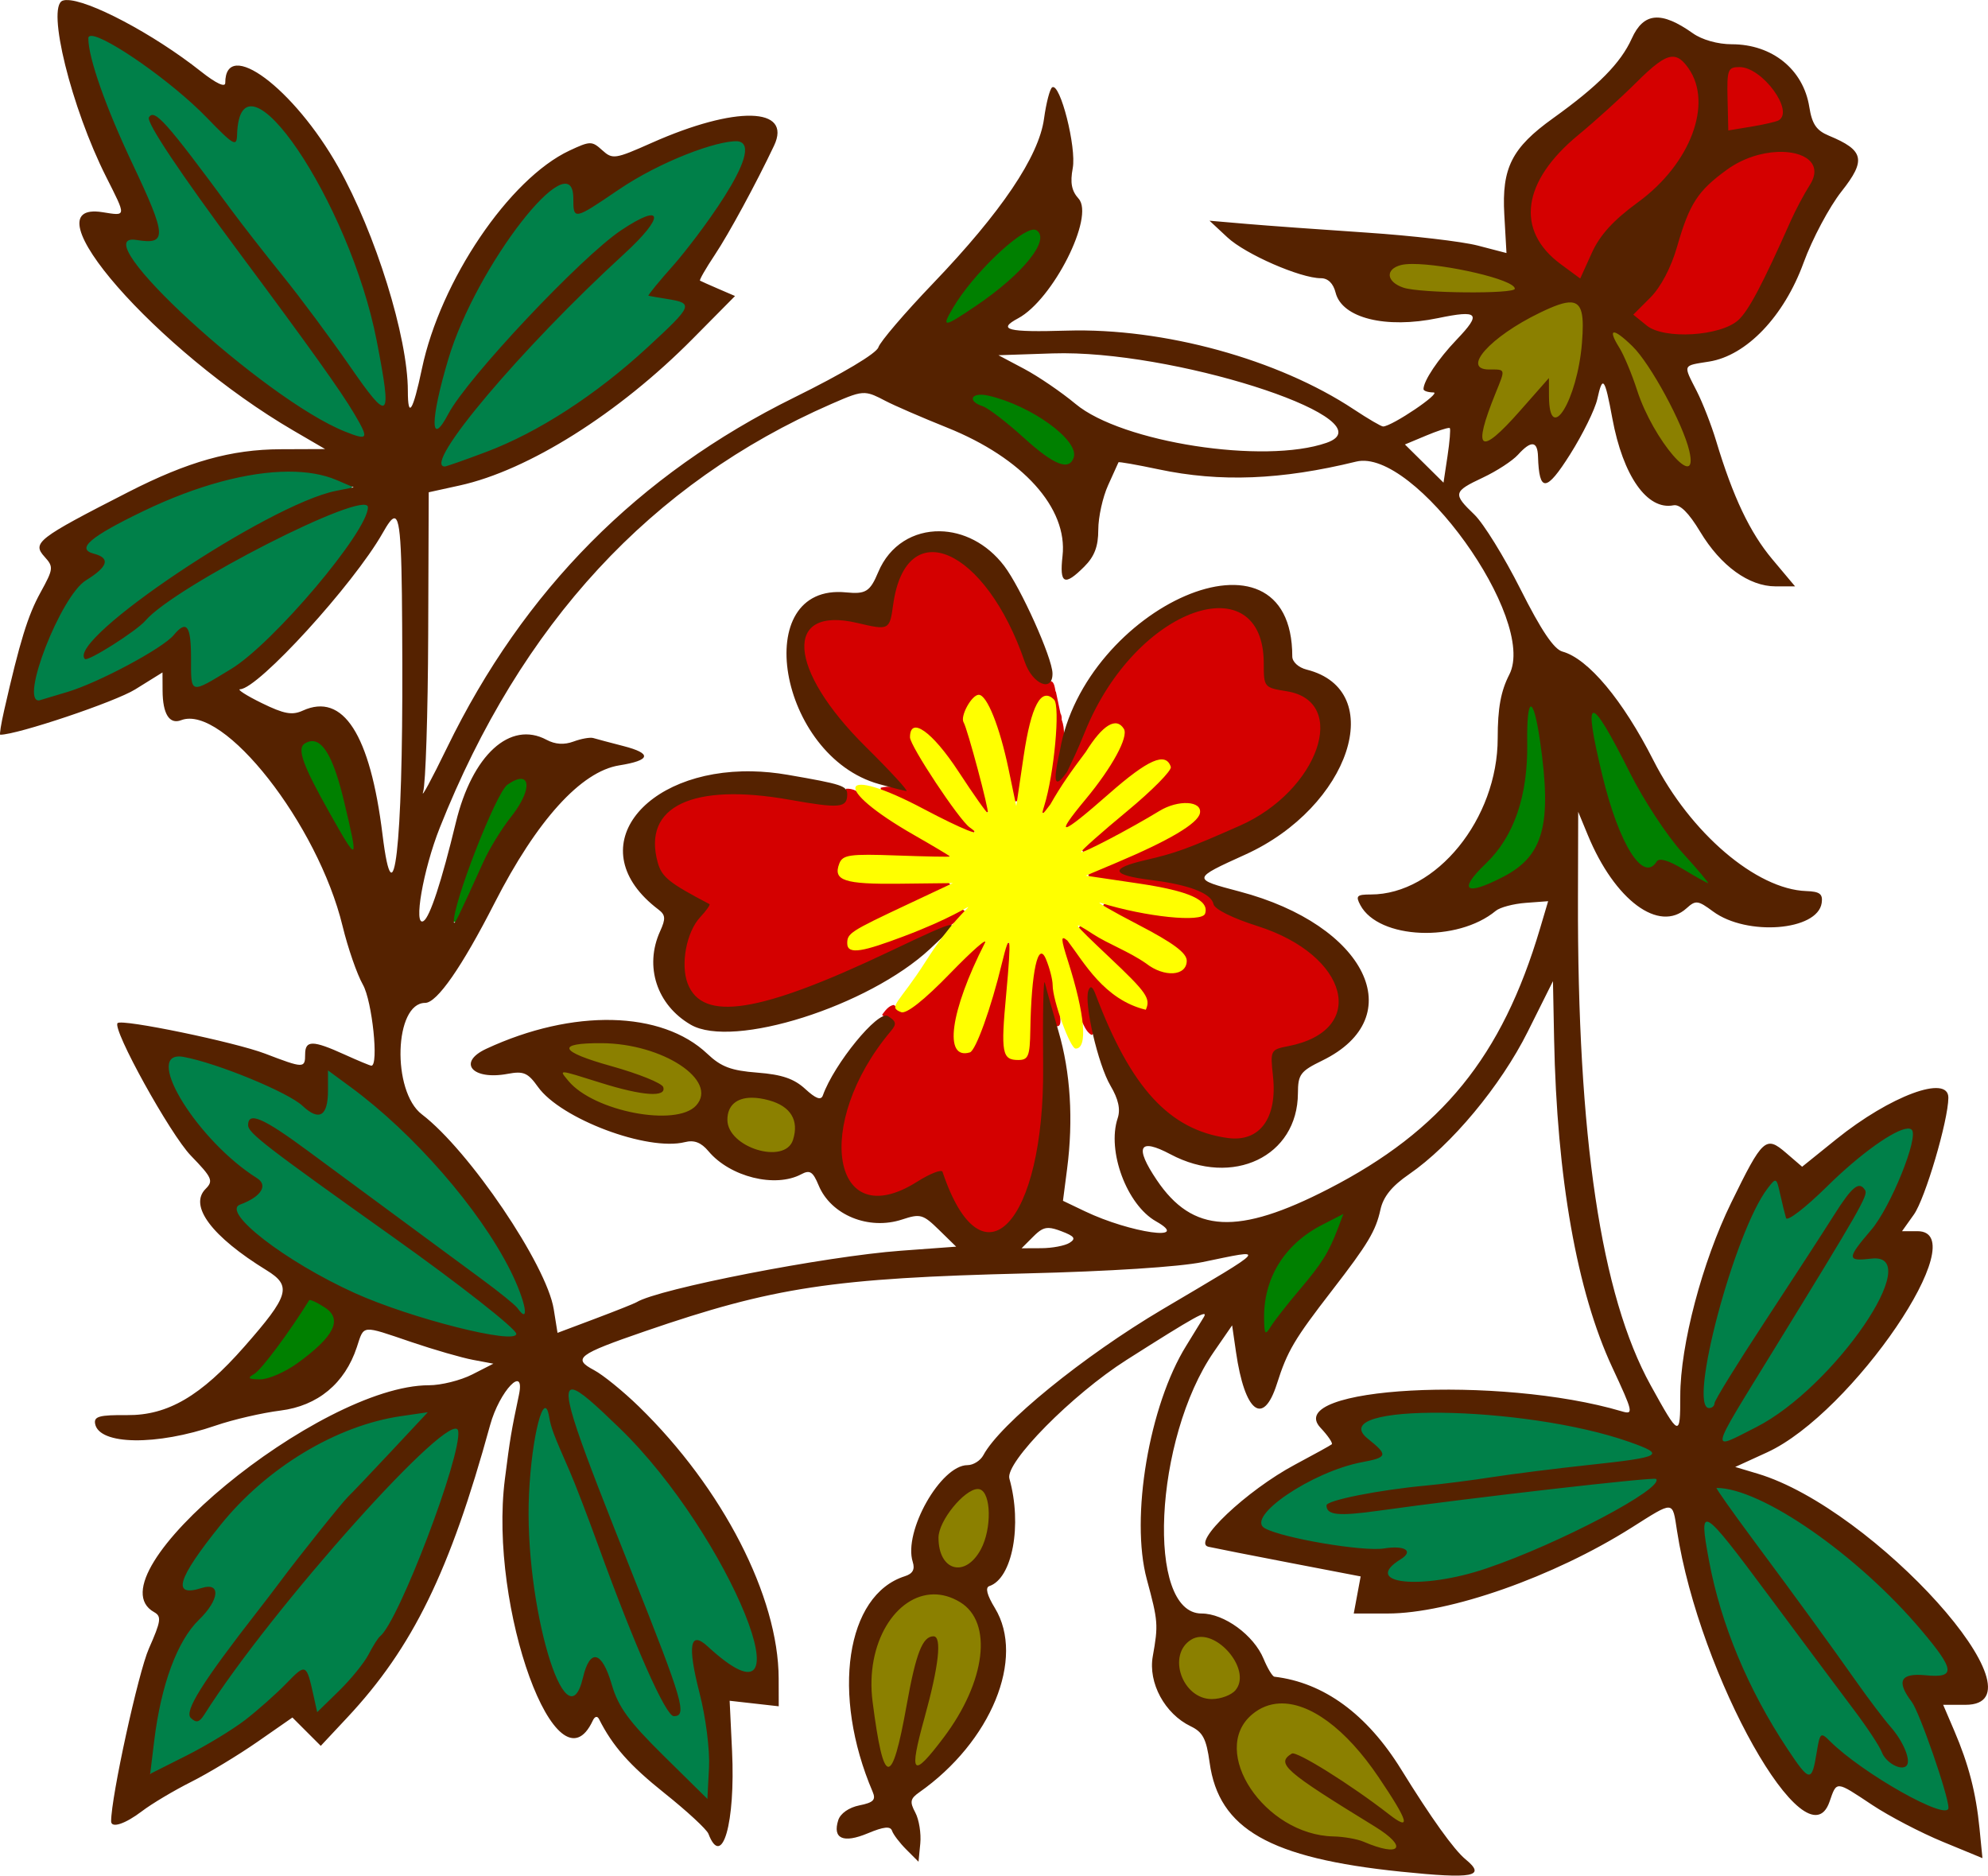
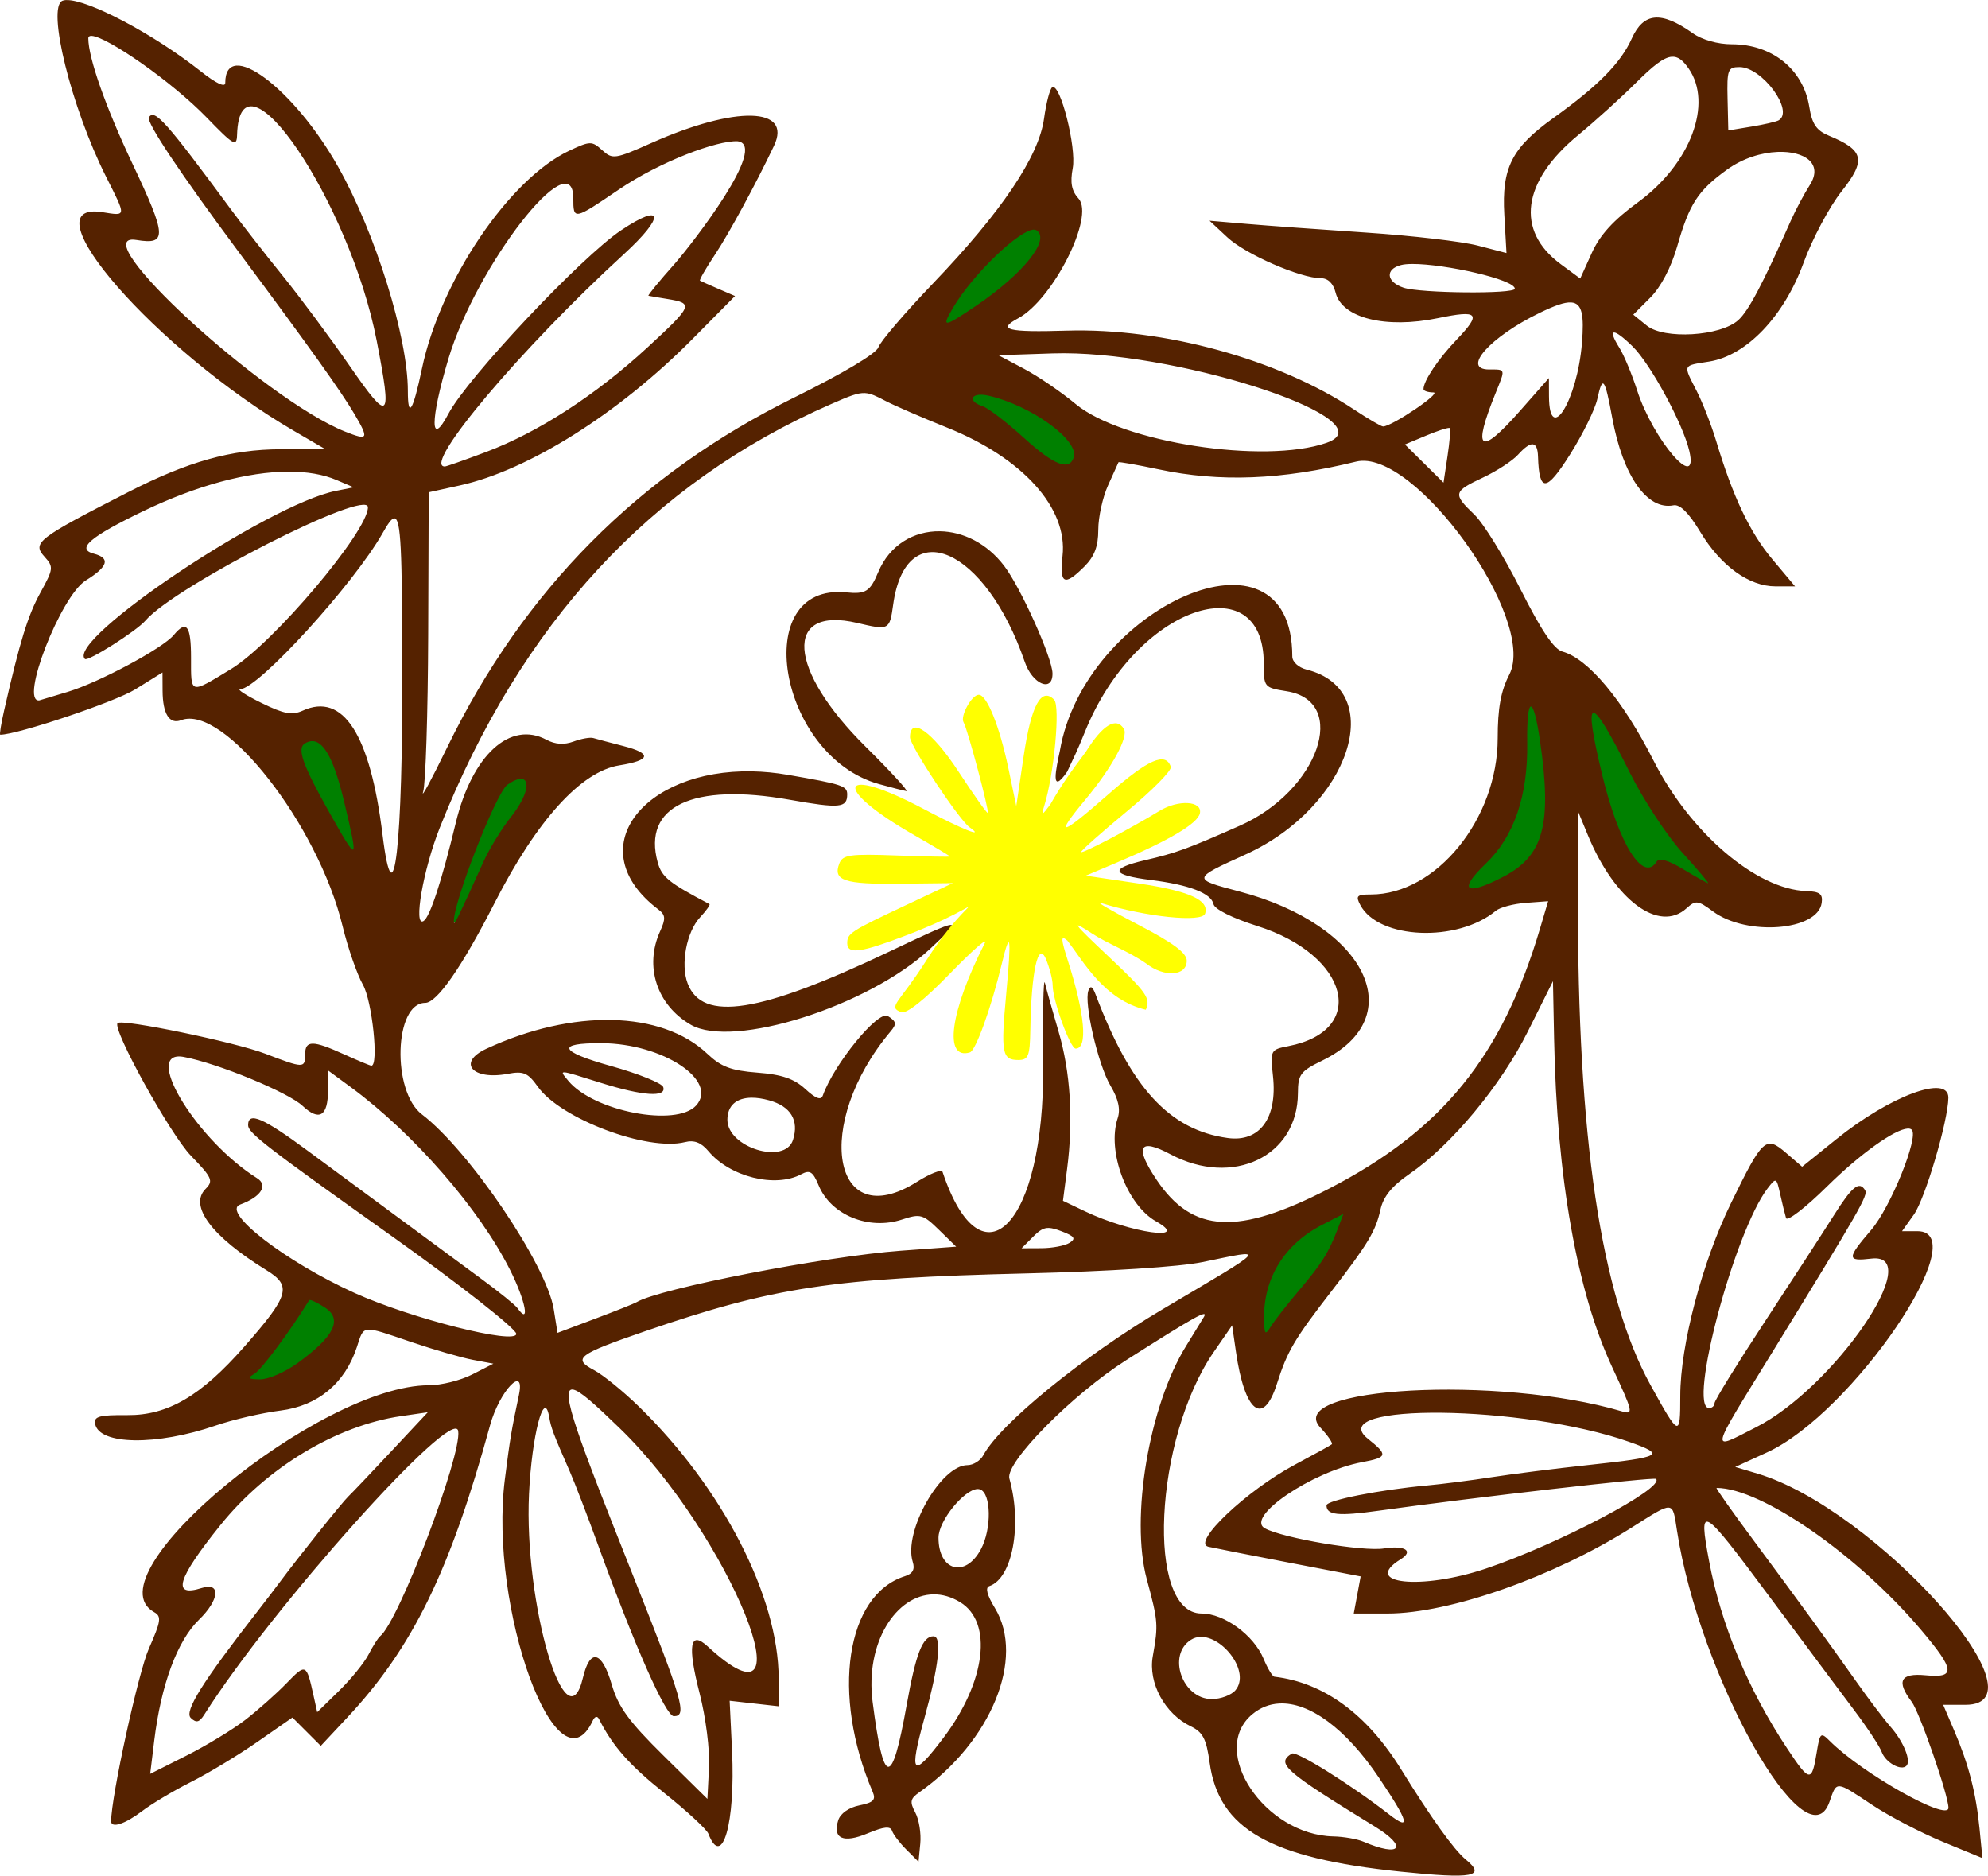
<svg xmlns="http://www.w3.org/2000/svg" width="245.82mm" height="231.91mm" version="1.1" viewBox="0 0 871.01 821.71">
  <g transform="translate(102.07 -89.875)">
-     <path transform="translate(-102.07 89.875)" d="m732.74 23.025c-6.95 0.955-11.58 7.011-16.58 11.323-10.25 10.062-21.32 19.218-31.88 28.929-8.35 8.1-15.87 18.9-15.33 31.039 0.39 8.954 5.91 16.814 12.87 22.094 3.24 2.45 6.35 5.23 9.98 7.05 3.1-0.02 3.24-4.03 4.66-6.05 3.1-7.27 6.95-14.37 12.98-19.635 7.73-6.99 16.76-12.607 23.23-20.933 6.26-7.776 11.62-16.934 12.82-26.998 0.15-6.006 0.84-12.458-2.41-17.852-2.16-3.971-5.33-8.746-10.34-8.967zm28.07 4.664c-3.11-0.047-5.5 2.733-5.51 5.801-0.52 7.702-0.24 15.478 0.4 23.164 0.46 3.309 4.37 1.899 6.54 1.576 6.09-1.35 12.59-1.663 18.3-4.32 3.85-2.693 2.14-8.246 0.3-11.66-3.62-6.28-9.02-12.523-16.33-14.299-1.01-0.184-2.05-0.23-3.07-0.215-0.22-0.029-0.43-0.043-0.63-0.047zm18.72 37.082c-14.89 0.448-28.62 9.205-37.41 20.885-8.9 12.96-8.59 30.074-19.33 41.954-2.7 3.49-6.68 6.14-8.51 10.21 0.27 2.87 3.69 4.01 5.58 5.8 7.14 5.65 16.83 4.5 25.31 4.21 7.97-0.76 16.68-3.38 21.21-10.52 7.74-12.13 13.24-25.52 19.34-38.507 2.83-7.039 7.35-13.328 10.29-20.334 1.96-4.154-0.27-8.961-4.17-11.006-3.67-2.206-8.1-2.775-12.31-2.692zm-370.47 176.53c-0.52 0-1.05 0.01-1.57 0.01-8.06 0.16-13.27 8.05-15.04 15.15-1.98 5.35-1.48 11.47-4.15 16.52-3.06 2.12-7.1-0.07-10.37-0.37-7.41-1.42-16.43-3.49-22.84 1.75-5.64 5.51-3.25 14.43-0.49 20.75 8.81 20.17 26.87 33.84 40.79 50.23-3.08-0.69-6.48-1.03-9.5-0.24-0.4 2.6 3.85 2.32 5.43 3.75 11.58 5.33 22.69 11.78 34.58 16.39 2.83-0.88-0.45-3.35-1.53-4.43-9.24-10.81-17.04-22.85-23.89-35.29-1.13-1.52-1.79-6 1.16-5.64 5.73 1.86 9.09 7.52 12.8 11.91 6.09 7.76 10.76 16.61 17.22 24.05 2.95 0.72 1.31-3.33 1.06-4.83-2.85-12.07-6.25-24.02-9.93-35.83 0.38-3.72 2.44-7.6 5.48-9.77 2.72 0.06 3.64 3.78 4.91 5.68 5.62 12.41 7.6 26.38 10.93 39.65 2.46 1.58 2.38-2.71 2.81-4.2 2.39-12.34 2.87-25.16 7.65-36.89 0.91-1.88 3.32-5.26 5.64-3.52l-7.1 9.57 9.05-1.33c0.01 0.08 0.01 0.14 0.03 0.23-0.56 13.67-2.44 27.38-5.9 40.61 0.62 2.55 3.01 0.03 3.55-1.25 7.53-11.08 14.48-22.66 23.15-32.85 2.14-1.86 5.5-5.27 8.17-2.21 1.56 2.83-0.5 6.47-1.6 9.23-5.84 12.06-15.58 21.56-22.77 32.72-1 1.87 1.64 2.6 2.7 1.24 11.52-8.02 21.05-18.67 33-26.05 2.74-1.5 7.02-4.38 9.33-0.62 0.33 2.21-2.48 3.83-3.62 5.51-10.49 11.12-23.2 19.89-33.89 30.76-0.79 2.52 2.59 1.53 3.7 0.66 11.84-5.42 22.96-12.54 34.53-18.25 3.67-1.47 8.64-2.6 11.84 0.32 1.91 2.1-1.51 4.36-2.84 5.7-13.34 9.85-29.31 14.96-44.02 22.27-1.96 1.44 0.91 2.75 2.33 2.58 14.26 2.53 29.02 3.45 42.61 8.68 2.5 0.94 6.33 3.72 4.17 6.61-5.01 1.87-10.66 0.67-15.83 0.43-9.03-0.78-17.77-3.56-26.71-4.93-2.36 1.69 1.53 3.01 2.75 3.83 10.18 6 21.47 10.47 30.48 18.27 2.64 1.88 2.12 6.31-1.13 7.14-7.74 2.09-13.99-4.46-20.41-7.55-7.5-3.73-14.59-7.98-21.92-11.94-2.91 0.85 0.71 3.27 1.6 4.39 8.37 8.94 17.95 16.81 25.47 26.5 1.02 1.25 1.61 3.88 0.41 4.91-9.61-2.38-17.43-9.44-23.54-17.12-3.89-4.41-6.83-9.75-11.13-13.73-2.87-0.05-1.42 3.76-1.05 5.38 2.83 10.09 5.99 20.18 7.75 30.41 1.34 2.44 2.35 5.71 4.82 7.14 2.48-0.77 0.14-4.1 0.35-5.85-0.52-4.6-1.92-9.52-0.64-14 4.08 8.38 7.17 17.27 11.67 25.48 7.93 16.23 20.15 31.98 37.89 37.89 7.8 2.7 17.75 4.74 24.59-1.28 7.39-6.96 7.08-18.17 6.13-27.48 0.02-2.61-1.2-7.24 2.47-7.9 8.86-2.52 19.47-4.61 24.43-13.31 3.39-6.14 2.41-13.86-1.44-19.55-7.62-13.01-22.57-18.84-36.06-23.73-5.2-2.27-11.36-3.52-15.13-8.06-3.48-6.06-11.18-7.45-17.44-8.99-7.59-1.83-15.65-1.88-22.96-4.69-1.29-0.82 1.53-1.49 1.98-1.82 11.31-3.67 23.32-6.03 34.29-11.08 13.43-5.64 27.59-11.24 37.49-22.42 7.58-8.21 14.53-18.97 13.19-30.61-0.97-7.78-8.18-13.3-15.71-13.95-3.24-0.74-8.63-0.92-8.43-5.53-0.68-9.14-0.3-20.14-8.04-26.58-3.68-3.15-8.6-4.46-13.38-4.27-14.87 0.99-27.52 10.63-37.51 20.99-11.48 11.89-18.86 26.9-24.95 42.08-2.16 4.2-3.59 9.73-7.39 12.48-0.55-8.72 4.72-17.27 1.57-25.95 0.1-1.13-0.15-2.07-0.54-2.74l-1.66-7.92c-0.02-0.14-0.04-0.28-0.09-0.41l-0.27-1.28-0.1 0.14c-0.43-2.02-0.6-5.43-3.25-4.56-2.64 1.3-5.11-1.68-6.65-3.54-4.26-6.64-5.8-14.63-9.72-21.49-6.51-12.78-15.27-26.07-29.19-31.5-1.49-0.54-3.06-0.65-4.63-0.66zm-38.35 104.24c-0.75 1.98 0.26 5.95-2.94 6.33-15.48 0.34-30.49-5.24-46.03-4.42-10.09-0.03-21.18 0.77-29.16 7.71-4.74 3.91-6.86 10.18-6.1 16.22-0.3 6.57 2.94 12.97 8.53 16.48 4.53 3.54 10.15 5.57 14.7 8.94-2.92 4.13-6.69 7.89-8.23 12.89-2.47 7.48-3.48 16.3 0.15 23.57 3.57 6.73 11.62 9.24 18.81 8.45 19.13-1.6 36.9-9.7 54.34-17.14 13.67-5.98 26.96-12.88 40.8-18.45 2.48-2.01 5.93-3.66 7.25-6.64-1.16-2.38-4.18 0.28-5.94 0.6-12.49 4.98-24.66 11.69-37.5 15.21-2.43 0.44-6.92 1.73-7.4-2 0.14-4.65 5.81-5.84 8.99-7.98 11.58-6.17 23.81-11.29 35.41-17.26-0.16-3.04-5.59-0.87-7.89-1.6-12.04-0.46-24.16 0.2-36.13-1.23-2.73-0.19-5.65-2.58-4.16-5.53 1.15-5.06 7.37-4.08 11.26-4.39 12.02-0.09 24.03 0.88 36.05 0.72 2.12-1.94-2.01-3.01-3.16-4.08-11.67-7.3-24.28-13.5-34.47-22.89-1.49-2.43-4.43-3.68-7.18-3.51zm60.01 66.51c-0.08 0.01-0.17 0.03-0.25 0.06-11.43 9.39-20.78 21.2-32.96 29.71-2.04 1.7-4.37-0.25-5.85-1.56-2.27 0.25-3.95 2.65-5.17 4.3 1.12 1.68 4.28 1.9 4.81 4.19-8.77 11.56-17.18 23.82-20.96 38.02-2.79 10.43-4.35 22.92 2.34 32.24 4.47 6.33 13.37 6.78 20 3.96 6.57-2.26 12.11-7.11 18.87-8.69 2.27 1.56 2.38 5.07 3.82 7.35 3.5 7.4 7.48 16.64 16.25 18.77 7.25 1.13 12.45-5.8 15.52-11.41 6.04-12.13 8.5-25.76 9.73-39.16 0.74-18.32 0.78-36.67 1.16-55.01 1.8 4.8 2.29 10.2 4.67 14.72 2.71 0.56 1.73-3.46 1.8-5.13-0.91-5.07-2.36-9.93-2.89-15.06-1.15-4.1-1.49-9.06-4.54-12.23-2.97-0.45-3.29 3.79-3.96 5.8-2.67 11.72-2.09 23.85-2.88 35.7 0.02 2.97-2.21 5.85-5.43 4.9-4.54-0.09-4.1-5.71-4.23-8.85-0.08-13.59 2.38-27.12 2.3-40.7-0.9-2.29-2.99 0.1-2.94 1.62-4.17 14.58-7.28 29.64-14.2 43.23-1.76 3.38-7.02 1.2-6.81-2.36-1-9.83 3.32-19.24 6.55-28.28 1.7-5.21 5.04-9.85 6.41-15.13-0.03-0.58-0.59-1.05-1.16-1z" fill="#d40000" />
    <path transform="translate(-102.07 89.875)" d="m452.7 99.246c-8.77 1.704-14.68 9.444-20.97 15.144-7.4 7.63-14.61 16.01-18.75 25.87 0.06 4.11 5.06 2.45 6.99 0.71 13.15-8.49 26.84-17.56 35.48-30.92 2.36-3.43 3.37-10.939-2.75-10.804zm-23.76 71.994c-3.47-0.01-5.72 4.62-2.26 6.71 13.36 6.37 22.56 19.01 35.57 26 3.64 2.32 9.96 1.06 9.81-4.09-0.17-7.82-7.8-12.54-13.35-16.82-8.74-5.6-18.54-10.91-29.06-11.74-0.24-0.04-0.48-0.06-0.71-0.06zm241.88 136.69c-0.27 0.01-0.56 0.07-0.89 0.2-3.24 3.17-1.57 8.61-2.36 12.71-0.39 16.87-1.29 35.01-11.94 49.05-2.7 4.37-6.55 7.94-10.07 11.67-1.82 2.27-6.1 6.77-1.86 8.85 6.56 0.74 12.58-3.43 18.17-6.35 9.92-5.12 15.82-15.77 16.35-26.74 1.04-15.21-0.87-30.59-4.31-45.4-0.49-1.57-1.19-4.07-3.09-3.99zm27.41 2.74c-0.12 0-0.24 0-0.35 0.02-3.99 1.51-1.69 6.97-1.61 10.08 3.7 18.41 7.31 37.46 17.01 53.81 2.31 4.08 7.82 9.45 12.57 5.58 2.48-3.04 6.55 0.44 9.23 1.49 4.03 1.86 7.59 5.26 11.98 6.1 3.94-1.39 0.13-5.37-1.48-7.06-14.18-15.36-25.21-33.34-34.58-52-3.7-5.98-6.38-13.06-11.75-17.76-0.31-0.15-0.67-0.25-1.02-0.26zm-561.17 12.47c-0.24-0.01-0.5-0.01-0.76 0.01-4.34 0.04-7.7 4.79-5.52 8.8 5.31 13.92 12.87 26.94 20.8 39.51 1.41 3.08 5.89 1.27 4.7-1.92-2.49-13.52-4.89-27.43-11.12-39.81-1.72-3.02-4.36-6.44-8.1-6.59zm90.84 16.49c-8.97 1.31-12 11.27-15.28 18.37-5.71 14.13-11.9 28.27-15.19 43.19-0.78 3.28 3.95 3.74 4.62 0.77 8.17-15.51 14.66-32.03 25.28-46.12 2.09-4.29 6.83-9.33 4.45-14.37-0.81-1.3-2.38-1.93-3.88-1.84zm359.77 191.02-0.04 0.01c-15.54 6.17-30.65 18.16-34.16 35.35-0.94 5.88-2.83 12.7 0.16 18.22 3.62 2.04 5.12-3.72 7.33-5.57 8.98-12.61 20.84-23.54 26.23-38.38 0.68-2.97 4.63-7.18 1.19-9.55l-0.7-0.08h-0.01zm-451.64 37.42c-5 2.73-6.83 9.01-10.43 13.22-5.08 7.52-10.89 14.54-16.91 21.25-1.44 4.24 4.45 4.05 6.97 3.13 11.19-2.71 20.75-10.11 28.55-18.31 3.46-3.75 5.76-10.76 0.8-14.34-2.63-2.02-5.5-4.81-8.98-4.95z" fill="#008000" />
-     <path transform="translate(-102.07 89.875)" d="m621.57 114.28c-1.07-0.01-2.14-0.01-3.2 0.01-4.32-0.15-11.17 0.92-11.13 6.49 1.13 6.74 9.49 7.7 15.05 8.16 13.19 0.6 26.5 1.28 39.66 0.05 2.96 0.22 4.91-3.65 2-5.2-10.16-5.11-21.67-7-32.8-8.86-3.18-0.38-6.38-0.6-9.58-0.65zm66.67 16.6c-0.23-0.01-0.47 0-0.71 0.02-9.9 1.45-18.7 7.06-27.07 12.26-5.49 4.16-12.54 8.33-14.25 15.46-0.45 5.23 6.54 5.08 9.88 5.4-2.4 9.45-7.82 18.26-8.38 28.1 0.34 3.74 4.95 3.77 6.99 1.32 8.21-6.82 15.01-15.13 22.05-23.09 0.82 4.6-0.92 11.3 3.83 14.15 4.49 0.64 6.49-4.99 8.15-8.26 4.74-12.26 7.15-25.7 5.94-38.82-0.38-3.38-2.93-6.47-6.43-6.54zm19.22 13.06c-0.14-0.01-0.28-0.01-0.43 0.01-4.09 1.14-0.61 5.75 0.26 8.1 8.61 16.64 12.22 36.51 26.13 50.08 1.81 2.81 7.54 5.73 8.63 0.81 0.7-9.2-4.83-17.47-8.39-25.57-6.54-12.09-12.92-25.59-24.97-33.11-0.39-0.17-0.81-0.29-1.23-0.32zm-445.77 311.23c-4.26 0.28-8.92-0.2-12.8 1.86-2.07 1.13-1.33 3.89 0.45 4.89 5.32 3.72 11.91 4.95 17.97 6.95 7.13 2.32 14.51 4.23 21.08 7.9 0.51 0.54-1.33 0.56-1.84 0.62-8.49-0.24-16.63-3.16-24.71-5.41-4.94-1.33-9.76-3.4-14.87-3.92-2.51 0-2.82 3.25-1.13 4.61 6.84 8.95 17.84 13.33 28.45 15.97 7.73 1.91 15.88 2.48 23.75 1.14 5.2-1.01 10.9-4.67 11-10.53-0.05-6.67-5.76-11.44-10.9-14.76-10.85-6.64-23.85-9.3-36.45-9.32zm66.21 24c-4.77 0.12-9.45 3.21-10.65 7.98-1.03 4.4 0.3 9.31 3.8 12.29 5.56 5.6 14.21 8.39 21.93 6.44 5.65-1.55 7.7-8.13 7.03-13.39-0.73-6.29-6.39-10.69-12.24-12.07-2.9-0.81-5.9-1.26-8.91-1.23-0.32-0.02-0.64-0.02-0.96-0.02zm100.65 171.57c-0.19-0.02-0.37-0.01-0.56 0.01-7.59 1.83-12.49 8.98-16.25 15.34-4.48 7.28-2.36 19.41 6.46 22.18 7.82 1.01 13.13-7.19 14.96-13.8 1.74-6.99 3.48-15.77-1.35-21.91-0.87-0.92-1.98-1.74-3.26-1.82zm-18.76 46.29c-0.55 0-1.11 0.01-1.67 0.06-13.59 0.61-22.57 13.45-25.85 25.51-4.26 14.38-0.9 29.52 1.72 43.88 1.11 3.14 1.18 9.07 5.58 9.2 4.27-1.68 4.2-7.53 5.64-11.24 3.81-14.18 4.94-28.99 10.4-42.68 0.5-1.72 3.86-4.67 3.57-1.05-0.35 16.99-7.55 32.75-9.63 49.6-1 3.17 2.69 6.43 5.21 3.58 11.93-12.05 21.58-27 25.66-43.59 0.62-6.79 1.55-14.1-0.99-20.59-3.58-7.5-11.32-12.62-19.64-12.68zm115.86 18.34c-7.86 0.95-12.64 10.5-10.06 17.73 2.04 8.32 10.82 15.33 19.55 12.31 5.66-0.91 10.97-5.89 9.58-12-1.66-8.93-9.65-17.71-19.07-18.04zm35.7 29.25c-11.79-0.21-22.4 10.73-20.98 22.61 1.84 17.37 16.06 31.81 32.25 37.09 9.67 2.45 19.82 2.09 29.17 5.98 3.49 0.76 9.16 3.33 11.38-0.76 0.4-5.11-5.81-7.43-9.1-10.14-12.58-8.63-26.58-15.45-37.91-25.77-1.93-0.97-1.18-4.25 1.12-3.02 12.81 5.54 24.23 14.21 35.62 22.24 3.97 2.26 7.37 6.8 12.14 7.09 4-2.11-0.23-6.71-1.43-9.44-10.51-16.99-22.36-35.2-41.29-43.61-3.48-1.41-7.2-2.32-10.97-2.27z" fill="#8b8000" />
-     <path transform="translate(-102.07 89.875)" d="m40.043 14.375c-5.442 1.625-1.823 8.955-1.178 12.832 7.086 24.414 19.521 46.797 28.213 70.578 1.397 2.815 0.908 7.215-3.344 6.095-3.669-0.68-10.69-0.62-9.554 4.95 4.081 11.15 14.078 18.87 22.084 27.23 21.764 19.87 44.596 39.24 70.796 53.01 4.05 1.12 9.56 5.91 13.44 2.39 1.36-5.46-4.18-10.11-6.32-14.74-27.43-41.43-59.483-79.619-85.909-121.7-1.888-2.835-0.655-3.328 1.12-1.1 20.389 23.357 37.689 49.23 57.289 73.27 13.24 16.26 24.15 34.33 37.83 50.2 2.37 3.4 6.87 0.55 5.87-3.13-3.68-36.37-15.89-71.91-34.56-103.3-6.51-9.59-13.04-20.681-23.97-25.649-6.67-1.932-9.31 6.541-9.46 11.662 0 5.402-4.301-1.263-6.322-2.295-15.834-14.783-32.107-29.962-51.824-39.391-1.347-0.467-2.759-0.932-4.201-0.912zm283.2 46.211c-0.29-0.011-0.6 1e-3 -0.92 0.039-0.36-6e-3 -0.72-0.011-1.08 6e-3 -24.18 3.207-44.76 17.521-65.14 29.865-3.79 3.483-2.8-3.807-3.78-5.767-0.2-6.047-7.82-6.458-11.29-2.866-16.21 13.853-26.94 32.967-36.66 51.667-7.3 16.24-14.19 33.4-15.18 51.35-1.11 3.58 3.58 6.05 5.32 2.47 15.91-25.32 37.41-46.32 58.42-67.39 9.48-8.77 19.23-19.04 31.36-23.419-12.23 15.559-28.04 27.909-41.42 42.449-17.31 18.4-35.5 36.45-49.09 57.87-2.32 2.7-2.67 9.36 2.36 8.62 40.24-11.62 75.4-36.97 103.79-67.27 3.68-3.84-0.97-8.63-5.29-8.49-2.26-0.97-9.5 0.25-6.03-3.14 14.16-17.91 30.32-35.2 38.67-56.781 1.75-3.651 0.39-9.052-4.04-9.213zm-197.62 144.68c-29.234 0.93-57.077 12.73-81.968 27.35-2.752 2.12-9.708 5.44-6.404 9.68 1.469 2.23 9.001 2.3 5.494 5.63-5.171 4.56-11.173 8.38-14.248 14.9-6.995 12.55-14.214 26.04-14.963 40.65-0.573 4.32 4.134 6.02 7.438 3.88 21.542-6.22 42.192-16.31 59.629-30.43 1.992 3.54 0.467 9.71 1.199 14.18 0.442 3.87 0.173 12.17 6.144 11.05 17.219-7.32 30.559-21.42 43.269-34.76 11.41-13.2 24.05-26.2 31-42.42 1.82-3.74-2.28-6.77-5.72-5.05-21.94 6.52-41.98 18.16-62.092 28.84-15.706 8.3-29.096 20.03-43.263 30.54-3.853 2.47-8.252 5.29-12.24 6.72 7.394-11.68 20.001-18.78 30.648-27.18 23.202-15.84 47.207-31.46 73.787-41.02 3.47-1.73 9.38-0.66 11.01-4.69-2.25-4.42-8.68-4.76-13.02-6.33-5.15-1.16-10.44-1.59-15.7-1.54zm-47.796 256.19c-6.957 0.24-5.481 9.23-3.543 13.54 7.9 18.08 23.192 31.53 38.189 43.7 1.96 3.09-4.29 5.7-6.43 6.93-4.59 1.43-4.46 6.96-0.96 9.51 22.14 22.46 52.27 34.75 81.77 44.33 12.38 3.4 25.03 7.37 37.9 7.71 5.12-1.92 0.32-7.11-2.31-8.94-34.7-28.99-73.3-52.92-108.41-81.38-0.93-0.79-5.84-5.09-2.19-4.79 11.42 3.98 20.15 13.18 30.22 19.6 28.93 21.2 58.05 42.39 86.18 64.54 5.5 0.21 2.27-6.69 1.3-9.57-10.59-27.11-30.1-49.68-50.22-70.26-10.71-10.47-22.3-20.41-34.82-28.46-4.33 1.46-1.82 8.44-2.94 12.43-0.18 2.42-0.56 8.27-4.38 5.41-11.99-9.56-26.89-14.7-41.192-19.92-5.914-1.84-11.91-4.19-18.164-4.38zm758.2 31.34c-0.13 0-0.27 0.01-0.41 0.03-11.36 3.04-20.17 11.66-28.96 19.03-7.55 6.47-14.37 13.84-22.52 19.58-2.03-4.87-2.15-10.67-5.27-15-3.82-1.42-5.68 3.86-7.63 6.19-10.85 18.27-16.49 39.06-21.87 59.45-2.19 10.77-5.7 21.83-4.21 32.91 0.29 3.43 5.06 5.13 6.83 1.82 12.18-21.92 26.73-42.46 40.15-63.63 7.08-10.15 12.75-21.39 20.92-30.72 0.96-2.2 3.64-0.28 2.15 1.32-11.45 22.12-25.3 42.92-38.09 64.28-7.91 13.45-16.91 26.34-23.74 40.39-1.76 2.87 1.44 6.08 4.31 4.28 18.15-7.28 33.98-19.42 46.8-34.1 9.52-11.19 19.44-23.01 23.72-37.32 1.19-4.07 1.05-10.71-4.5-11.13-3.22-0.53-6.5-0.14-9.74-0.45 5.33-8.29 12.19-15.65 16.13-24.87 3.98-8.98 9.03-18.13 9.38-28.14 0.01-1.99-1.4-3.9-3.45-3.92zm-585.83 114.41c-5.48 1.54-1.77 8.78-1.05 12.51 13.71 42.04 32.66 82.16 46.33 124.2 0.14 1.57 1.9 5.27 0.3 6.1-9.1-12.5-13.81-27.68-20-41.75-10.74-27.58-20.95-55.37-32.05-82.8-2-3.48-1.16-10.39-5.85-10.71-6.25 10.79-6.06 24.15-7.27 36.33-1.33 27.98 1.7 56.59 11.24 83.02 1.67 4.48 5.88 12.54 11.69 8.71 3.91-4.01 3.27-11.71 7.64-14.85 5.93 8.03 7.12 19.02 14.21 26.6 10.31 12 21.65 23.41 33.15 34.09 4.4-0.5 2.6-7.38 3.58-10.91 1.11-18.62-4.91-36.54-7.31-54.77-0.61-4.66 4.18-0.29 5.59 0.84 5.63 3.96 12.09 12.18 19.82 9.19 5.69-5 1.64-13.73 0.09-19.76-13.19-34.55-34.55-65.94-60.89-91.81-6.08-4.75-11.48-12.37-19.22-14.23zm-64.51 10.22c-36.57 3.2-70.24 23.56-92.405 52.46-5.38 7.53-12.453 14.74-14.65 23.94-0.425 5.9 6.981 3.81 10.432 3.51 2.256-0.81 4.34 0.22 2.879 2.63-5.147 8.83-13.086 15.95-16.69 25.76-6.348 15.42-9.357 32.18-10.359 48.75-0.072 5.1 5.764 3 8.232 1.04 18.249-9.41 36.251-19.79 50.791-34.53 2.9-2.13 6.25-6.36 9.3-7.01 2.41 5.48 2.18 11.98 5.01 17.15 5.2-0.93 8.41-7.06 12.54-10.5 13.94-15.42 24.85-33.48 32.41-52.84 7.35-18.92 15.88-37.86 18.75-58.09 2.6-7.51-4.67-6.13-8.31-2.5-28.53 24.34-52.48 53.53-75.99 82.6-11.03 13.18-20.035 27.96-30.987 41.15-2.867 2.29-1.597-3.74-0.395-4.57 13.352-22.33 30.402-42.2 45.972-62.97 16.82-22.35 36.77-42.11 55.41-62.93 0.66-1.41-0.37-3.15-1.94-3.05zm447.42 0.24c-1.66-0.01-3.32 0-4.98 0.02-9.75 0.64-20.23-0.7-29.36 3.46-3.36 1.32-5.4 5.73-2.36 8.48 1.94 2.64 5.74 4.78 6.77 7.43-9.01 2.72-18.47 4.3-26.84 8.87-9.1 4.74-19.12 9.71-24.77 18.63-2.22 3.56 1.25 6.99 4.68 7.73 18.08 5.86 37.27 8.1 56.24 7.71 3.71-0.29-0.17 1.88-1.26 2.71-3.65 1.7-6.78 7.43-2.26 10.04 6.89 3.43 15.03 1.3 22.37 0.88 21.22-3.27 40.91-12.58 60.19-21.61 11.98-6.23 24.65-11.85 34.92-20.75 2.5-1.97 0.46-5.67-2.54-5.02-31.47 2.49-62.77 6.79-94.12 10.5-14.63 1.43-29.03 4.72-43.71 4.59-1.34 0.24-4.37-1.51-1.28-1.88 23.69-6.43 48.56-7.12 72.78-11.11 21.37-3.36 43.05-4.44 64.31-8.51 3.36-0.2 4.47-4.85 1.19-6.16-17.37-7.81-36.4-11.28-55.18-13.82-11.54-1.4-23.16-2.13-34.79-2.19zm121.2 32.72c-3.7-0.06-3.04 4.45-1.11 6.3 20.58 29.11 42.1 57.58 62.83 86.57 5.41 8.21 12.82 15.2 17.01 24.17 0.54 1.53 1.93 6.24-1.32 4.69-6.47-2.81-7.68-10.79-12.14-15.64-20.54-28.25-41.32-56.35-62.93-83.8-2.76-2.61-4.85-7.36-9.04-7.66-3.94 1.78-1.77 7.26-1.82 10.62 4.84 35.27 20.03 68.52 40.11 97.65 2.03 2.33 5.02 7.8 8.67 5.08 3.14-4.53 2.47-10.87 4.39-15.65 14.16 12.38 29.9 23.32 47.27 30.68 2.95 1.53 9.44 2.17 9.04-2.76-3.53-14.43-8.39-28.61-14.33-42.23-1.4-3.89-4.91-7.21-5.4-11.29 1.75-2.81 5.9-0.71 8.53-1.31 3.75 0.09 10.34 0.84 10.87-4.36-2.12-8.29-9-14.35-14.17-20.85-20.42-22.7-44.1-43.31-72.07-56.09-4.62-1.79-9.37-3.92-14.39-4.12z" fill="#008049" />
    <path d="m-73.064 89.883c-0.621 0.027-1.152 0.124-1.592 0.293-7.086 2.719 3.835 46.894 19.072 77.139 8.943 17.752 9.003 17.201-1.558 15.522-34.091-5.418 23.824 60.809 83.711 95.723l13.804 8.047-19.453 0.078c-21.757 0.085-40.59 5.374-66.797 18.77-39.912 20.401-42.227 22.198-36.66 28.35 4.007 4.428 3.904 5.293-1.821 15.693-5.519 10.025-9.018 21.388-15.903 51.636-1.33 5.844-2.096 10.625-1.699 10.625 7.511 0 50.3-14.374 59.131-19.863l11.953-7.427 0.039 8.018c0.049 10.178 3 14.87 8.12 12.905 18.574-7.128 59.914 45.585 70.737 90.195 2.325 9.583 6.337 21.146 8.916 25.693 4.06 7.159 7.022 35.479 3.711 35.479-0.537 0-5.881-2.222-11.875-4.941-13.821-6.272-17.148-6.286-17.148-0.059 0 6.209-0.612 6.202-17.5-0.269-13.209-5.061-62.746-15.321-64.673-13.394-2.506 2.506 23.044 48.715 32.114 58.081 9.343 9.648 9.958 11.043 6.445 14.556-7.41 7.41 2.671 20.865 26.709 35.649 11.179 6.875 9.967 11.039-9.751 33.477-19.007 21.629-33.543 30.127-51.265 29.98-12.257-0.102-14.722 0.571-14.092 3.843 1.791 9.294 26.919 9.641 52.827 0.728 7.575-2.606 20.336-5.561 28.354-6.562 16.371-2.046 28.234-11.882 33.477-27.769 3.269-9.905 1.735-9.768 24.014-2.207 9.851 3.344 21.942 6.835 26.865 7.759l8.95 1.68-9.268 4.727c-5.096 2.598-13.618 4.722-18.94 4.722-48.013 0-149.05 83.383-120.44 99.395 3.337 1.868 3.046 3.906-2.29 15.972-4.628 10.465-16.538 64.951-16.538 75.664 0 3.197 6.162 1.18 13.516-4.424 4.255-3.242 13.922-9.007 21.484-12.808 7.562-3.801 20.655-11.705 29.092-17.568l15.337-10.664 6.211 6.211 6.211 6.206 11.606-12.407c28.711-30.694 44.989-64.017 62.578-128.08 4.136-15.062 15.545-26.979 12.622-13.184-3.315 15.642-3.903 19.182-6.143 36.846-7.151 56.401 22.99 139.16 38.516 105.76 0.876-1.885 1.98-2.155 2.729-0.669 5.978 11.862 13.411 20.269 28.716 32.48 9.828 7.842 18.474 15.835 19.214 17.764 6.025 15.7 11.868-4.734 10.361-36.245l-1.055-22.022 21.504 2.422-0.029-12.197c-0.087-35.838-24.504-83.34-61.221-119.1-6.875-6.696-15.724-13.887-19.663-15.977-9.572-5.078-7.216-6.87 22.358-17.046 56.242-19.35 82.167-23.276 167.3-25.337 35.99-0.871 66.821-2.86 77.041-4.971 28.44-5.872 29.604-7.244-17.622 20.693-34.775 20.572-71.162 50.194-78.501 63.906-1.289 2.409-4.421 4.38-6.963 4.38-11.709 0-28.194 29.145-23.984 42.407 1.04 3.278-7.3e-4 5.161-3.462 6.26-25.822 8.196-32.332 51.84-14.092 94.468 1.498 3.502 0.329 4.693-5.82 5.923-4.6 0.92-8.328 3.533-9.268 6.494-2.574 8.109 2.205 10.233 12.93 5.752 7.019-2.933 9.93-3.236 10.64-1.108 0.537 1.611 3.367 5.32 6.289 8.242l5.312 5.312 0.776-8.008c0.426-4.405-0.561-10.506-2.192-13.555-2.495-4.663-2.223-6.062 1.724-8.833 31.507-22.117 46.553-58.769 33.149-80.757-3.474-5.698-4.305-8.983-2.427-9.609 10.109-3.37 14.481-26.822 8.779-47.119-1.958-6.968 27.547-36.843 51.304-51.943 30.333-19.281 36.071-22.462 33.882-18.779-1.178 1.981-4.642 7.622-7.695 12.534-16.278 26.185-24.574 75.309-17.28 102.32 4.965 18.385 5.085 19.923 2.617 33.75-2.078 11.639 5.267 25.198 16.602 30.649 5.348 2.572 6.872 5.499 8.306 15.923 4.005 29.118 26.315 41.848 83.706 47.764 31.85 3.283 37.647 2.179 28.418-5.4-5.081-4.173-15.057-18.105-28.198-39.37-14.974-24.231-33.897-38.071-55.542-40.63-0.864-0.102-2.998-3.628-4.741-7.837-4.293-10.365-17.275-19.849-27.173-19.849-24.48 0-20.875-76.604 5.396-114.66l7.993-11.587 1.689 11.665c3.827 26.467 11.923 32.805 17.91 14.014 4.614-14.48 7.573-19.489 24.272-41.094 15.642-20.236 19.055-25.935 21.104-35.264 1.25-5.689 4.984-10.315 12.524-15.503 18.527-12.747 40.177-38.752 52.036-62.51l11.03-22.1 0.498 25.259c1.199 60.95 10.017 110.76 25.483 143.94 9.225 19.793 9.443 20.822 4.146 19.253-53.627-15.889-148.79-10.7-131.98 7.197 3.292 3.505 5.515 6.773 4.936 7.261-0.578 0.487-7.805 4.478-16.055 8.872-21.28 11.334-45.535 34.326-37.988 36.011 3.018 0.674 19.265 3.877 36.099 7.114l30.605 5.884-1.509 8.125-1.514 8.125h14.824c27.118 0 72.716-16.04 106.83-37.583 18.888-11.929 17.915-11.997 19.976 1.333 9.864 63.807 56.847 147.32 66.807 118.75 3.239-9.291 2.586-9.339 18.774 1.406 7.379 4.898 21.253 12.135 30.83 16.084l17.412 7.183-1.279-12.959c-1.553-15.74-4.77-28.164-11.133-43.008l-4.8-11.206h9.761c37.403 0-39.847-85.931-91.03-101.26l-9.839-2.944 13.979-6.401c37.298-17.076 91.551-96.895 65.859-96.895h-6.748l5.195-7.3c4.935-6.93 15.02-41.091 15.103-51.152 0.085-10.352-25.464-0.892-49.155 18.198l-14.912 12.017-7.046-6.064c-8.891-7.647-10.202-6.459-24.023 21.802-12.698 25.962-22.324 62.45-22.324 84.629 0 18.313-0.388 18.173-12.979-4.629-21.808-39.497-32.138-108.83-31.846-213.75l0.102-37.5 4.238 10.254c11.79 28.542 31.191 42.92 43.223 32.031 4.021-3.639 4.977-3.527 11.616 1.382 14.777 10.925 45.848 8.491 47.607-3.731 0.565-3.927-0.816-4.989-6.743-5.195-21.926-0.763-50.833-25.473-66.968-57.241-13.448-26.477-28.591-44.582-39.878-47.686-3.746-1.03-9.31-9.301-18.354-27.275-7.138-14.186-16.25-28.927-20.249-32.759-9.496-9.098-9.271-10.061 3.74-16.177 6.055-2.846 12.978-7.354 15.386-10.015 5.761-6.366 8.564-6.115 8.779 0.786 0.494 15.813 3.597 15.609 14.038-0.923 5.575-8.827 10.951-19.762 11.948-24.302 2.332-10.616 3.268-9.411 6.577 8.491 4.67 25.262 15.268 40.345 26.768 38.096 2.862-0.56 6.686 3.227 11.743 11.631 8.985 14.93 21.359 23.882 33.018 23.882h8.53l-9.966-11.875c-9.821-11.699-17.243-27.33-24.624-51.875-2.067-6.875-5.883-16.671-8.481-21.772-6.048-11.874-6.385-11.072 5.444-12.964 16.372-2.618 32.786-19.804 41.353-43.291 3.803-10.428 11.302-24.506 16.66-31.284 10.846-13.721 9.87-17.994-5.571-24.39-5.473-2.267-7.376-5.06-8.584-12.612-2.626-16.425-16.256-27.437-33.965-27.437-6.108 0-13.006-1.942-17.036-4.8-13.89-9.849-21.592-9.192-26.768 2.285-4.85 10.756-14.734 20.766-34.487 34.927-18.071 12.955-22.522 21.748-21.367 42.192l0.952 16.865-12.554-3.267c-6.904-1.799-28.866-4.36-48.804-5.689s-43.562-3.041-52.5-3.809l-16.25-1.397 7.847 7.31c7.917 7.378 31.972 17.881 40.952 17.881 3.111 0 5.425 2.274 6.44 6.318 2.798 11.149 21.959 15.919 44.849 11.167 17.845-3.705 19.22-2.118 8.174 9.438-8.11 8.485-14.512 18.039-14.512 21.665 0 0.778 1.969 1.433 4.375 1.455 3.754 0.036-18.088 14.8-22.07 14.917-0.795 0.022-6.573-3.356-12.837-7.505-33.204-21.993-83.37-35.759-125.7-34.492-26.109 0.781-30.743-0.388-21.367-5.405 15.204-8.137 33.605-44.544 26.489-52.407-3.083-3.406-3.769-6.973-2.573-13.35 1.709-9.111-5.522-37.584-8.999-35.435-1.015 0.627-2.628 6.828-3.584 13.779-2.275 16.542-18.694 40.897-48.608 72.114-12.392 12.931-23.172 25.535-23.955 28.003-0.858 2.702-15.545 11.459-36.919 22.012-68.272 33.707-118.49 84.354-152.05 153.35-6.856 14.094-11.576 22.812-10.488 19.375 1.087-3.438 2.08-34.368 2.207-68.735l0.23-62.485 13.555-2.978c30.086-6.6 69.726-31.56 102.1-64.26l18.55-18.74-7.3-3.145c-4.014-1.73-7.634-3.344-8.042-3.589-0.408-0.244 2.531-5.359 6.528-11.367 6.148-9.241 18.064-31.215 25.908-47.769 8.056-17-16.857-17.569-53.608-1.226-16.102 7.161-17.143 7.313-21.68 3.208-4.514-4.085-5.269-4.075-14.336 0.171-26.366 12.348-56.563 56.983-64.653 95.562-3.921 18.699-6.167 22.231-6.167 9.707 0-23.539-14.132-68.991-30.498-98.081-19.449-34.569-49.502-56.928-49.502-36.831 0 2.105-4.079 0.186-10.625-5-20.969-16.615-49.753-31.697-59.062-31.294zm11.206 15.713c6.836 0.42 35.13 20.048 50.356 35.776 11.829 12.22 13.143 12.97 13.301 7.598 1.231-41.774 49.396 29.288 61.196 90.288 6.79 35.1 5.631 36.188-11.787 11.025-8.479-12.25-21.698-30.04-29.375-39.531-7.677-9.491-17.897-22.594-22.71-29.116-28.478-38.6-33.523-44.26-35.945-40.35-1.277 2.066 13.74 24.567 39.521 59.224 31.052 41.741 44.575 60.677 50.444 70.625 6.568 11.131 6.184 11.881-4.014 7.822-35.394-14.088-115.77-87.908-91.406-83.955 13.528 2.195 13.329-1.513-1.807-33.506-11.704-24.739-19.287-46.295-19.287-54.834 0-0.791 0.542-1.125 1.519-1.065zm692.19 9.146c2.766-0.233 4.924 1.542 7.397 5.073 10.811 15.435 0.85 41.885-22.08 58.618-10.864 7.928-16.733 14.367-20.322 22.305l-5.049 11.157-8.55-6.304c-19.924-14.7-16.996-36.237 7.686-56.567 7.354-6.057 18.738-16.359 25.298-22.891 7.506-7.473 12.064-11.092 15.62-11.392zm29.766 4.517c9.896 0 24.044 19.236 17.148 23.315-1.031 0.61-6.423 1.859-11.982 2.778l-10.107 1.67-0.327-13.882c-0.3-12.801 0.114-13.882 5.269-13.882zm-439.06 32.49c13.913 1.503-19.701 44.707-27.324 53.477-6.872 7.711-12.124 14.111-11.67 14.224 0.454 0.113 4.181 0.752 8.281 1.416 11.609 1.881 11.226 2.812-8.706 21.201-22.588 20.839-47.872 37.218-70.713 45.815-9.296 3.499-17.435 6.362-18.091 6.362-10.247 0 33.439-51.8 78.452-93.018 18.156-16.625 17.455-22.918-1.172-10.493-17.496 11.671-67.386 64.658-75.684 80.386-8.077 15.309-8.097 2.986-0.039-24.004 12.204-40.873 54.746-95.558 54.746-70.371 0 9.621 0.221 9.579 19.766-3.711 18.414-12.521 43.279-21.663 52.153-21.284zm455.75 4.678c11.707-0.464 20.126 5.073 14.067 14.526-2.481 3.872-6.258 10.979-8.394 15.791-12.27 27.648-18.432 39.304-22.93 43.374-7.817 7.074-32.494 8.554-40.083 2.402l-5.923-4.8 7.466-7.466c4.604-4.604 9.107-13.178 11.743-22.363 5.393-18.794 9.041-24.417 21.851-33.696 6.972-5.05 15.178-7.49 22.202-7.769zm-325.86 34.038c0.42-2e-3 0.777 0.081 1.064 0.259 6.423 3.969-5.733 19.158-26.602 33.242-14.165 9.56-15.147 9.63-9.868 0.693 8.748-14.808 29.109-34.171 35.405-34.194zm165.77 15.05c14.247-0.062 44.927 6.818 44.927 10.85 0 2.381-41.403 2-48.75-0.449-7.55-2.517-8.187-8.079-1.138-9.922 1.227-0.321 2.926-0.47 4.961-0.479zm69.6 16.851c4.901 0.312 5.71 5.675 4.741 17.749-2.019 25.154-14.352 45.093-14.448 23.359l-0.034-7.979-12.671 14.375c-17.708 20.088-21.008 17.68-10.679-7.803 4.366-10.771 4.491-10.322-2.832-10.322-12.343 0 0.445-14.321 22.183-24.844 6.389-3.093 10.8-4.723 13.74-4.536zm18.784 13.164c1.07-0.095 3.885 1.934 8.154 6.108 7.822 7.648 22.052 33.862 24.824 45.732 4.359 18.661-15.821-4.704-22.827-26.431-2.296-7.12-5.825-15.571-7.842-18.784-2.707-4.313-3.38-6.531-2.31-6.626zm-240.84 9.097c54.02 0.205 142.43 29.644 114.89 39.243-27.273 9.507-89.701-0.156-109.94-17.017-6.227-5.188-16.386-12.117-22.573-15.396l-11.25-5.962 23.75-0.796c1.666-0.056 3.375-0.08 5.117-0.073zm-87.305 17.461c2.56 0.137 4.906 1.3 8.862 3.379 3.893 2.046 16.075 7.327 27.075 11.738 33.187 13.308 52.946 35.264 50.586 56.206-1.393 12.36 0.794 13.44 9.531 4.702 4.476-4.476 6.133-8.852 6.133-16.167 0-5.516 1.936-14.284 4.302-19.487 2.365-5.203 4.41-9.725 4.546-10.049 0.136-0.324 8.048 1.062 17.578 3.081 26.928 5.705 53.721 4.655 86.553-3.389 25.384-6.219 79.545 69.074 67.109 93.296-3.721 7.247-5.088 14.722-5.088 27.856 0 35.347-26.894 68.491-55.576 68.491-6.157 0-6.765 0.618-4.595 4.673 8.037 15.018 42.5 16.456 59.346 2.476 1.819-1.51 7.72-3.074 13.115-3.477l9.81-0.728-3.569 12.026c-16.657 56.09-42.96 88.451-92.676 114.03-39.735 20.447-59.512 19.427-75.22-3.882-9.888-14.673-7.79-18.626 5.991-11.299 27.336 14.535 55.728 0.946 55.84-26.724 0.033-8.274 1.053-9.647 10.659-14.331 39.046-19.039 19.282-59.421-36.25-74.062-20.926-5.518-20.92-5.542 2.588-16.206 45.795-20.774 62.756-71.998 26.826-81.016-3.569-0.896-6.289-3.38-6.289-5.742 0-63.154-91.211-21.357-101.84 41.392-1.557 7.269-4.435 20.096 3.196 9.097 2.895-6.18 4.128-8.416 7.803-17.5 22.465-55.533 78.34-73.274 78.34-29.961 0 10.438 0.148 10.615 10.073 12.202 27.591 4.412 13.876 43.692-20.566 58.906-22.967 10.145-27.922 11.95-41.377 15.073-15.877 3.685-15.059 6.528 2.5 8.716 16.734 2.085 26.393 5.821 27.358 10.576 0.45 2.215 8.311 6.133 19.229 9.59 40.145 12.711 48.662 45.769 13.555 52.612-7.841 1.528-7.953 1.758-6.724 13.184 1.976 18.368-5.812 29-19.829 27.07-25.521-3.513-42.432-21.895-57.915-62.949-1.313-3.483-2.261-3.986-3.125-1.655-2.03 5.474 4.226 32.459 9.663 41.675 3.482 5.901 4.464 10.334 3.154 14.272-4.772 14.35 3.999 37.927 16.802 45.161 15.862 8.963-11.191 5.139-31.162-4.404l-9.609-4.595 1.812-13.975c2.79-21.525 1.488-42.382-3.76-60.23-2.628-8.938-5.311-18.5-5.962-21.25s-1.002 13.562-0.776 36.25c0.689 69.371-26.722 98.303-44.077 46.523-0.411-1.225-5.454 0.744-11.206 4.375-37.209 23.489-45.702-25.303-11.484-65.981 2.686-3.193 2.472-4.313-1.294-6.665-4.217-2.634-23.526 20.974-28.442 34.775-0.813 2.282-3.068 1.463-7.725-2.817-4.899-4.503-10.24-6.326-20.967-7.153-11.511-0.887-15.899-2.537-21.904-8.227-20.014-18.966-58.901-19.859-96.865-2.222-12.899 5.993-6.147 13.89 9.385 10.977 6.93-1.3 8.828-0.482 13.232 5.703 9.982 14.018 48.021 28.319 64.395 24.209 4.071-1.022 7.113 0.15 10.317 3.975 9.46 11.289 29.267 16.203 40.684 10.093 3.752-2.008 5.092-1.147 7.588 4.878 5.395 13.024 21.954 19.787 36.606 14.951 7.944-2.622 9.133-2.289 16.113 4.536l7.539 7.368-24.199 1.777c-33.186 2.436-106.33 16.684-115.84 22.563-0.904 0.559-9.067 3.808-18.135 7.222l-16.484 6.201-1.66-10.366c-3.101-19.394-37.045-69.55-57.769-85.356-13.274-10.125-12.136-48.838 1.436-48.838 5.176 0 16.069-15.672 30.405-43.75 18.505-36.241 37.872-57.626 54.614-60.303 13.848-2.214 14.505-5.209 1.855-8.462-5.885-1.513-11.828-3.095-13.203-3.511-1.375-0.416-5.268 0.269-8.652 1.523-4.128 1.529-8.03 1.28-11.846-0.762-15.947-8.534-32.579 6.658-39.741 36.299-6.218 25.734-11.349 41.378-14.136 43.101-4.593 2.839-0.188-22.494 7.109-40.874 35.476-89.362 92.545-151.13 171.5-185.63 7.884-3.445 11.533-4.966 14.824-4.79zm51.519 0.742c0.76 0.049 1.609 0.173 2.544 0.386 18.716 4.259 39.859 19.583 37.363 27.08-1.988 5.972-8.656 3.357-21.738-8.525-7.562-6.869-15.719-13.136-18.125-13.926-6.24-2.047-5.367-5.358-0.044-5.015zm204.34 14.522c0.174-5e-3 0.286 0.018 0.337 0.068 0.405 0.405-0.046 5.948-1.006 12.319l-1.748 11.587-8.452-8.369-8.457-8.364 9.463-3.955c4.555-1.903 8.642-3.251 9.863-3.286zm-508.43 19.146c8.075-0.015 15.19 1.188 21.016 3.672l7.5 3.203-7.808 1.562c-29.676 5.94-118.28 65.299-109.94 73.647 1.269 1.269 22.635-12.272 26.494-16.792 12.88-15.083 97.5-58.195 97.5-49.673 0 10.574-41.499 59.642-59.893 70.815-18.331 11.136-17.607 11.337-17.607-4.936 0-14.091-1.966-16.664-7.573-9.907-4.816 5.804-32.588 20.688-46.431 24.888-6.735 2.043-12.363 3.73-12.505 3.745-8.759 0.919 9.382-45.749 20.439-52.583 9.739-6.019 10.862-9.759 3.516-11.68-7.93-2.074-1.779-7.372 21.68-18.677 23.443-11.297 45.842-17.25 63.608-17.285zm46.255 20.454c3.098-0.235 3.432 15.276 3.579 63.545 0.245 80.315-3.767 114.98-8.682 75-5.403-43.944-17.25-62.353-34.932-54.297-4.674 2.13-8.213 1.478-18.008-3.32-6.706-3.285-10.949-6.012-9.424-6.055 7.949-0.224 49.636-45.904 62.402-68.379 2.213-3.895 3.851-6.402 5.064-6.494zm239.1 5.669c-11.334-0.168-21.991 5.891-27.022 17.93-3.553 8.504-5.459 9.704-14.038 8.853-42.698-4.236-29.689 71.707 14.385 83.975 5.408 1.505 10.798 2.883 11.973 3.057 1.175 0.174-6.847-8.571-17.822-19.429-34.219-33.853-36.101-61.872-3.643-54.214 13.915 3.283 14.152 3.163 15.703-8.032 5.578-40.248 40.461-25.058 57.666 25.112 3.375 9.841 12.27 13.506 12.139 5-0.106-6.854-13.924-37.581-21.177-47.09-7.64-10.016-18.164-15.013-28.164-15.161zm258.92 76.787c1.075-0.149 2.561 4.934 4.058 15.308 5.24 36.319 1.528 50.068-15.981 59.194-16.765 8.738-20.218 6.19-7.769-5.737 12.3-11.784 18.434-29.631 18.105-52.676-0.15-10.56 0.512-15.94 1.587-16.089zm27.446 2.764c1.909-0.175 7.149 8.65 16.06 26.445 5.905 11.792 16.192 27.445 22.861 34.785 6.669 7.34 11.732 13.342 11.25 13.335-0.482-8e-3 -5.368-2.734-10.854-6.055-6.476-3.92-10.552-5.099-11.621-3.369-5.839 9.448-16.462-7.342-23.779-37.583-4.406-18.208-5.825-27.384-3.916-27.559zm-561 12.4c5.06 0.391 9.428 8.948 13.579 26.377 6.468 27.157 6.229 27.352-6.294 5.127-11.841-21.015-14.442-28.291-10.903-30.479 1.247-0.771 2.45-1.116 3.618-1.025zm192.49 13.23c-47.931-0.972-76 34.171-41.162 60.547 3.112 2.356 3.238 4.004 0.737 9.492-7.01 15.386-1.462 32.329 13.413 40.962 18.479 10.725 77.86-8.084 104.83-33.203 15.264-14.214 14.436-14.155-18.013 1.265-56.636 26.913-81.716 30.852-88.179 13.853-3.186-8.378-0.504-22.573 5.474-28.989 2.721-2.921 4.554-5.519 4.072-5.771-17.724-9.297-20.895-11.851-22.661-18.267-6.759-24.562 15.271-35.009 57.852-27.437 21.907 3.896 25.181 3.589 25.181-2.353 0-3.736-2.142-4.442-26.084-8.584-5.336-0.923-10.506-1.413-15.464-1.514zm-101.34 3.286c4.192 0.07 2.901 7.462-4.463 16.728-4.045 5.09-9.484 13.962-12.085 19.717-10.848 24.004-12.748 27.886-12.9 26.353-0.738-7.442 18.464-56.753 23.452-60.225 2.594-1.805 4.599-2.596 5.996-2.573zm35.391 115.81c26.696 0.169 51.202 16.362 41.309 27.295-8.668 9.579-44.946 2.588-55.986-10.786-4.21-5.1-4.925-5.14 14.277 0.879 18.309 5.739 28.809 6.447 27.28 1.841-0.57-1.719-10.816-5.854-22.769-9.189-22.923-6.397-24.467-10.168-4.111-10.039zm-184.8 5.83c0.501 0.026 1.047 0.092 1.631 0.2 14.802 2.75 45.697 15.475 52.041 21.436 7.293 6.852 11.128 4.536 11.128-6.724v-8.818l10.005 7.354c27.567 20.273 56.337 53.309 69.849 80.205 6.731 13.398 8.838 24.525 3.135 16.543-0.957-1.339-7.926-6.983-15.488-12.544-14.623-10.753-55.498-40.908-76.25-56.255-19.731-14.591-26.25-17.397-26.25-11.294 0 3.374 7.699 9.313 63.398 48.921 29.155 20.732 54.102 40.323 54.102 42.485 0 4.926-46.228-6.755-70.84-17.9-30.332-13.736-58.645-35.616-50.137-38.745 9.157-3.367 12.387-8.416 7.393-11.553-25.873-16.246-49.255-54.114-33.716-53.311zm250.48 18.066c2.235-5e-3 4.774 0.366 7.568 1.138 9.5 2.623 13.216 8.756 10.498 17.319-3.522 11.097-28.75 3.372-28.75-8.804 0-6.226 3.979-9.638 10.684-9.653zm506.4 13.516c0.809-0.045 1.43 0.121 1.826 0.518 3.18 3.18-9.275 33.953-17.749 43.853-10.797 12.615-10.789 13.867 0.088 12.598 24.271-2.834-16.411 56.571-50.61 73.901-20.351 10.313-20.91 12.797 7.485-33.394 38.038-61.878 41.708-68.283 40.366-70.454-2.61-4.223-5.665-1.77-13.75 11.045-4.554 7.219-18.17 28.193-30.259 46.606s-21.982 34.444-21.982 35.625c0 1.181-1.073 2.144-2.383 2.144-9.471 0 11.14-77.384 25.635-96.245 3.74-4.866 3.884-4.801 5.503 2.5 0.914 4.123 2.076 8.846 2.578 10.493 0.502 1.647 8.563-4.559 17.915-13.789 14.602-14.412 29.672-25.083 35.337-25.4zm-247.19 37.393-2.451 6.445c-3.983 10.476-6.962 15.23-16.836 26.87-5.147 6.067-10.701 13.158-12.339 15.757-2.687 4.263-2.992 3.971-3.125-3.022-0.338-17.819 8.881-32.781 25.425-41.265zm-129.02 6.152c1.453 0.053 3.153 0.55 5.469 1.431 5.77 2.194 6.496 3.225 3.574 5.073-2.016 1.275-7.574 2.333-12.349 2.353l-8.677 0.039 5.107-5.107c2.724-2.724 4.453-3.878 6.875-3.789zm-323.88 31.57c0.865-0.049 3.637 1.301 6.689 3.301 7.835 5.133 4.104 12.654-12.09 24.385-5.416 3.923-12.773 7.102-16.348 7.061-5.254-0.061-5.729-0.528-2.481-2.427 3.077-1.799 15.39-18.337 23.98-32.212 0.041-0.066 0.126-0.101 0.249-0.107zm115.22 39.209c3.048 0.282 9.964 6.672 20.547 16.899 48.224 46.606 85.41 138.75 38.599 95.64-7.792-7.176-8.94-0.477-3.53 20.571 2.722 10.592 4.513 24.732 4.116 32.5l-0.703 13.75-19.16-18.901c-15.315-15.107-19.886-21.379-22.764-31.25-4.3-14.748-9.526-15.981-12.603-2.974-7.295 30.845-25.906-32.539-23.633-80.488 1.211-25.555 6.636-46.44 8.804-33.887 0.868 5.029 1.766 7.4 9.087 24.092 2.193 5 7.809 19.625 12.48 32.5 16.003 44.11 29.535 74.658 33.071 74.658 5.95 0 4.085-6.412-18.062-62.104-23.787-59.817-32.068-81.544-26.25-81.006zm-63.472 9.946-16.089 17.207c-8.85 9.464-17.287 18.332-18.75 19.707-2.523 2.372-22.042 26.779-29.99 37.5-2.039 2.75-6.336 8.375-9.551 12.5-24.393 31.303-32.45 44.163-29.458 47.026 2.418 2.314 3.742 1.968 5.972-1.562 29.382-46.513 109.32-135.78 111.18-124.15 1.677 10.529-26.115 83.551-34.229 89.932-0.874 0.688-3.134 4.258-5.024 7.93s-7.735 10.866-12.983 15.991l-9.541 9.321-1.602-7.246c-3.107-14.076-3.351-14.189-11.797-5.464-4.473 4.62-12.635 11.871-18.135 16.113-5.5 4.242-17.118 11.292-25.82 15.669l-15.82 7.959 1.768-14.512c2.994-24.565 10.11-43.796 19.609-53.003 8.988-8.712 9.69-16.603 1.24-13.921-13.279 4.215-10.883-3.861 8.174-27.568 20.206-25.136 50.761-43.577 79.053-47.71zm444.35 0.23c25.35 0.305 58.958 4.63 82.026 12.754 16.211 5.709 14.551 6.659-17.715 10.122-14.389 1.544-33.475 3.946-42.412 5.337-8.938 1.391-21.875 3.042-28.75 3.672-20.637 1.891-43.75 6.48-43.75 8.687 0 4.3 5.123 4.822 22.915 2.334 41.052-5.74 120.54-14.847 121.47-13.916 3.942 3.942-42.558 28.464-74.39 39.229-28.449 9.621-54.975 6.767-37.5-4.033 5.87-3.628 1.882-6.208-7.319-4.736-9.118 1.458-44.185-4.472-52.158-8.818-8.872-4.836 20.564-24.868 42.603-28.994 11.201-2.097 11.447-3.108 2.5-10.259-9.967-7.966 7.126-11.682 32.476-11.377zm120.29 32.935c19.616 0 61.861 29.337 89.668 62.266 14.856 17.592 15.196 21.069 1.938 19.805-11.083-1.057-12.966 2.544-6.094 11.636 3.46 4.577 16.094 41.024 16.094 46.426 0 6.228-37.756-15.031-52.007-29.282-3.96-3.96-4.313-3.65-5.718 4.995-2.159 13.279-3.063 13.17-12.842-1.558-17.219-25.934-29.101-54.425-34.312-82.266-4.75-25.378-3.459-24.636 25.972 14.951 15.038 20.228 32.002 42.965 37.695 50.527 5.693 7.562 11.079 15.746 11.973 18.184 1.699 4.634 8.466 8.424 10.825 6.064 2.169-2.169-1.264-10.615-6.939-17.075-2.861-3.257-9.568-12.11-14.907-19.673-12.694-17.98-24.711-34.492-45.332-62.295-9.262-12.488-16.469-22.705-16.016-22.705zm-323.83 0.478c0.386-0.015 0.747 0.028 1.079 0.137 4.977 1.634 5.236 17.313 0.435 26.26-6.836 12.738-18.574 9.535-18.574-5.068 0-7.454 11.275-21.089 17.061-21.328zm-19.229 46.157c3.79-0.04 7.73 1.032 11.646 3.413 14.449 8.787 11.278 34.805-7.231 59.326-13.746 18.211-15.353 16.53-8.359-8.75 6.277-22.69 7.702-35.625 3.921-35.625-4.791 0-7.69 7.424-11.748 30.078-6.54 36.514-10.089 36.182-14.932-1.392-3.33-25.838 10.28-46.88 26.704-47.051zm116.86 18.633c9.897-0.416 22.076 15.339 15.439 23.335-1.78 2.145-6.451 3.897-10.376 3.897-12.947 0-19.718-19.338-9.102-25.991 1.259-0.789 2.624-1.181 4.038-1.24zm34.663 29.17c13.059-0.657 28.984 10.815 43.472 32.285 13.24 19.62 14.422 23.945 4.434 16.177-16.575-12.892-40.412-27.789-42.451-26.528-7.059 4.363-3.443 7.543 36.367 31.973 14.741 9.046 11.34 13.643-4.922 6.655-2.75-1.182-8.699-2.228-13.223-2.324-30.183-0.645-54.685-37.42-35.62-53.462 3.558-2.993 7.59-4.556 11.943-4.775z" fill="#520" />
    <path d="m326.76 394.26c-3.099 0-8.277 9.434-6.636 12.09 1.658 2.682 11.329 38.92 10.586 39.663-0.324 0.324-6.085-7.813-12.803-18.081-11.524-17.616-21.279-24.511-21.279-15.039 0 3.742 21.496 36.182 26.142 39.453 7.154 5.036-3.401 0.809-20.19-8.086-37.269-19.746-40.884-9.555-4.077 11.494 8.594 4.915 15.629 9.12 15.63 9.346 0 0.226-10.53 0.025-23.398-0.444-20.495-0.748-23.605-0.307-25.083 3.545-2.855 7.439 2.117 9.104 26.367 8.828l23.359-0.264-20 9.404c-24.982 11.752-26.25 12.572-26.25 16.987 0 5.36 7.679 3.321 24.307-2.91 42.142-15.794 31.14-22.387 10.161 10.674-11.754 18.522-16.973 20.034-10.84 22.388 2.295 0.881 10.162-5.344 21.421-16.953 9.786-10.09 16.645-16.095 15.244-13.345-15.244 29.92-18.183 51.429-6.543 47.915 2.568-0.775 9.312-19.509 13.96-38.789 3.793-15.736 4.31-12.138 1.929 13.374-2.388 25.581-1.806 28.75 5.283 28.75 4.432 0 5.107-1.671 5.298-13.125 0.43-25.761 3.409-39.3 6.841-31.084 1.617 3.871 2.939 9.01 2.939 11.426 0 6.645 7.675 27.783 10.088 27.783 5.39 0 4.081-14.992-3.345-38.262-3.203-10.036-3.251-11.527-0.288-9.067 7.263 9.457 16.02 25.875 34.36 30.317 2.214-4.963 0.447-7.508-16.035-23.071-16.494-15.574-17.252-16.669-6.914-9.956 6.534 4.216 15.55 7.504 23.042 12.715 7.961 6.263 17.842 5.616 17.842-1.167 0-3.417-5.935-7.823-21.25-15.781-11.688-6.073-19.09-10.372-16.45-9.551 19.747 6.143 44.413 8.684 45.737 4.712 1.971-5.913-6.891-9.931-29.17-13.232l-23.1-3.423 13.374-5.64c23.219-9.792 35.774-17.241 36.641-21.738 1.045-5.427-9.507-6.006-17.744-0.972-12.729 7.779-34.287 19.071-34.287 17.959 0-0.66 9.05-8.684 20.107-17.832 11.058-9.148 19.68-17.896 19.165-19.443-2.218-6.664-9.909-3.311-27.134 11.836-21.234 18.672-24.342 19.395-10.19 2.368 11.618-13.977 18.9-27.379 16.758-30.845-3.333-5.393-9.319-1.77-16.699 10.103-6.308 8.369-10.812 14.676-15.527 23.003-3.715 4.99-4.06 5.079-2.695 0.718 4.359-13.932 7.136-43.831 4.331-46.636-5.641-5.641-10.049 2.58-13.34 24.868l-3.218 21.768-3.389-16.25c-3.883-18.599-9.46-32.5-13.037-32.5z" fill="#ff0" />
  </g>
</svg>